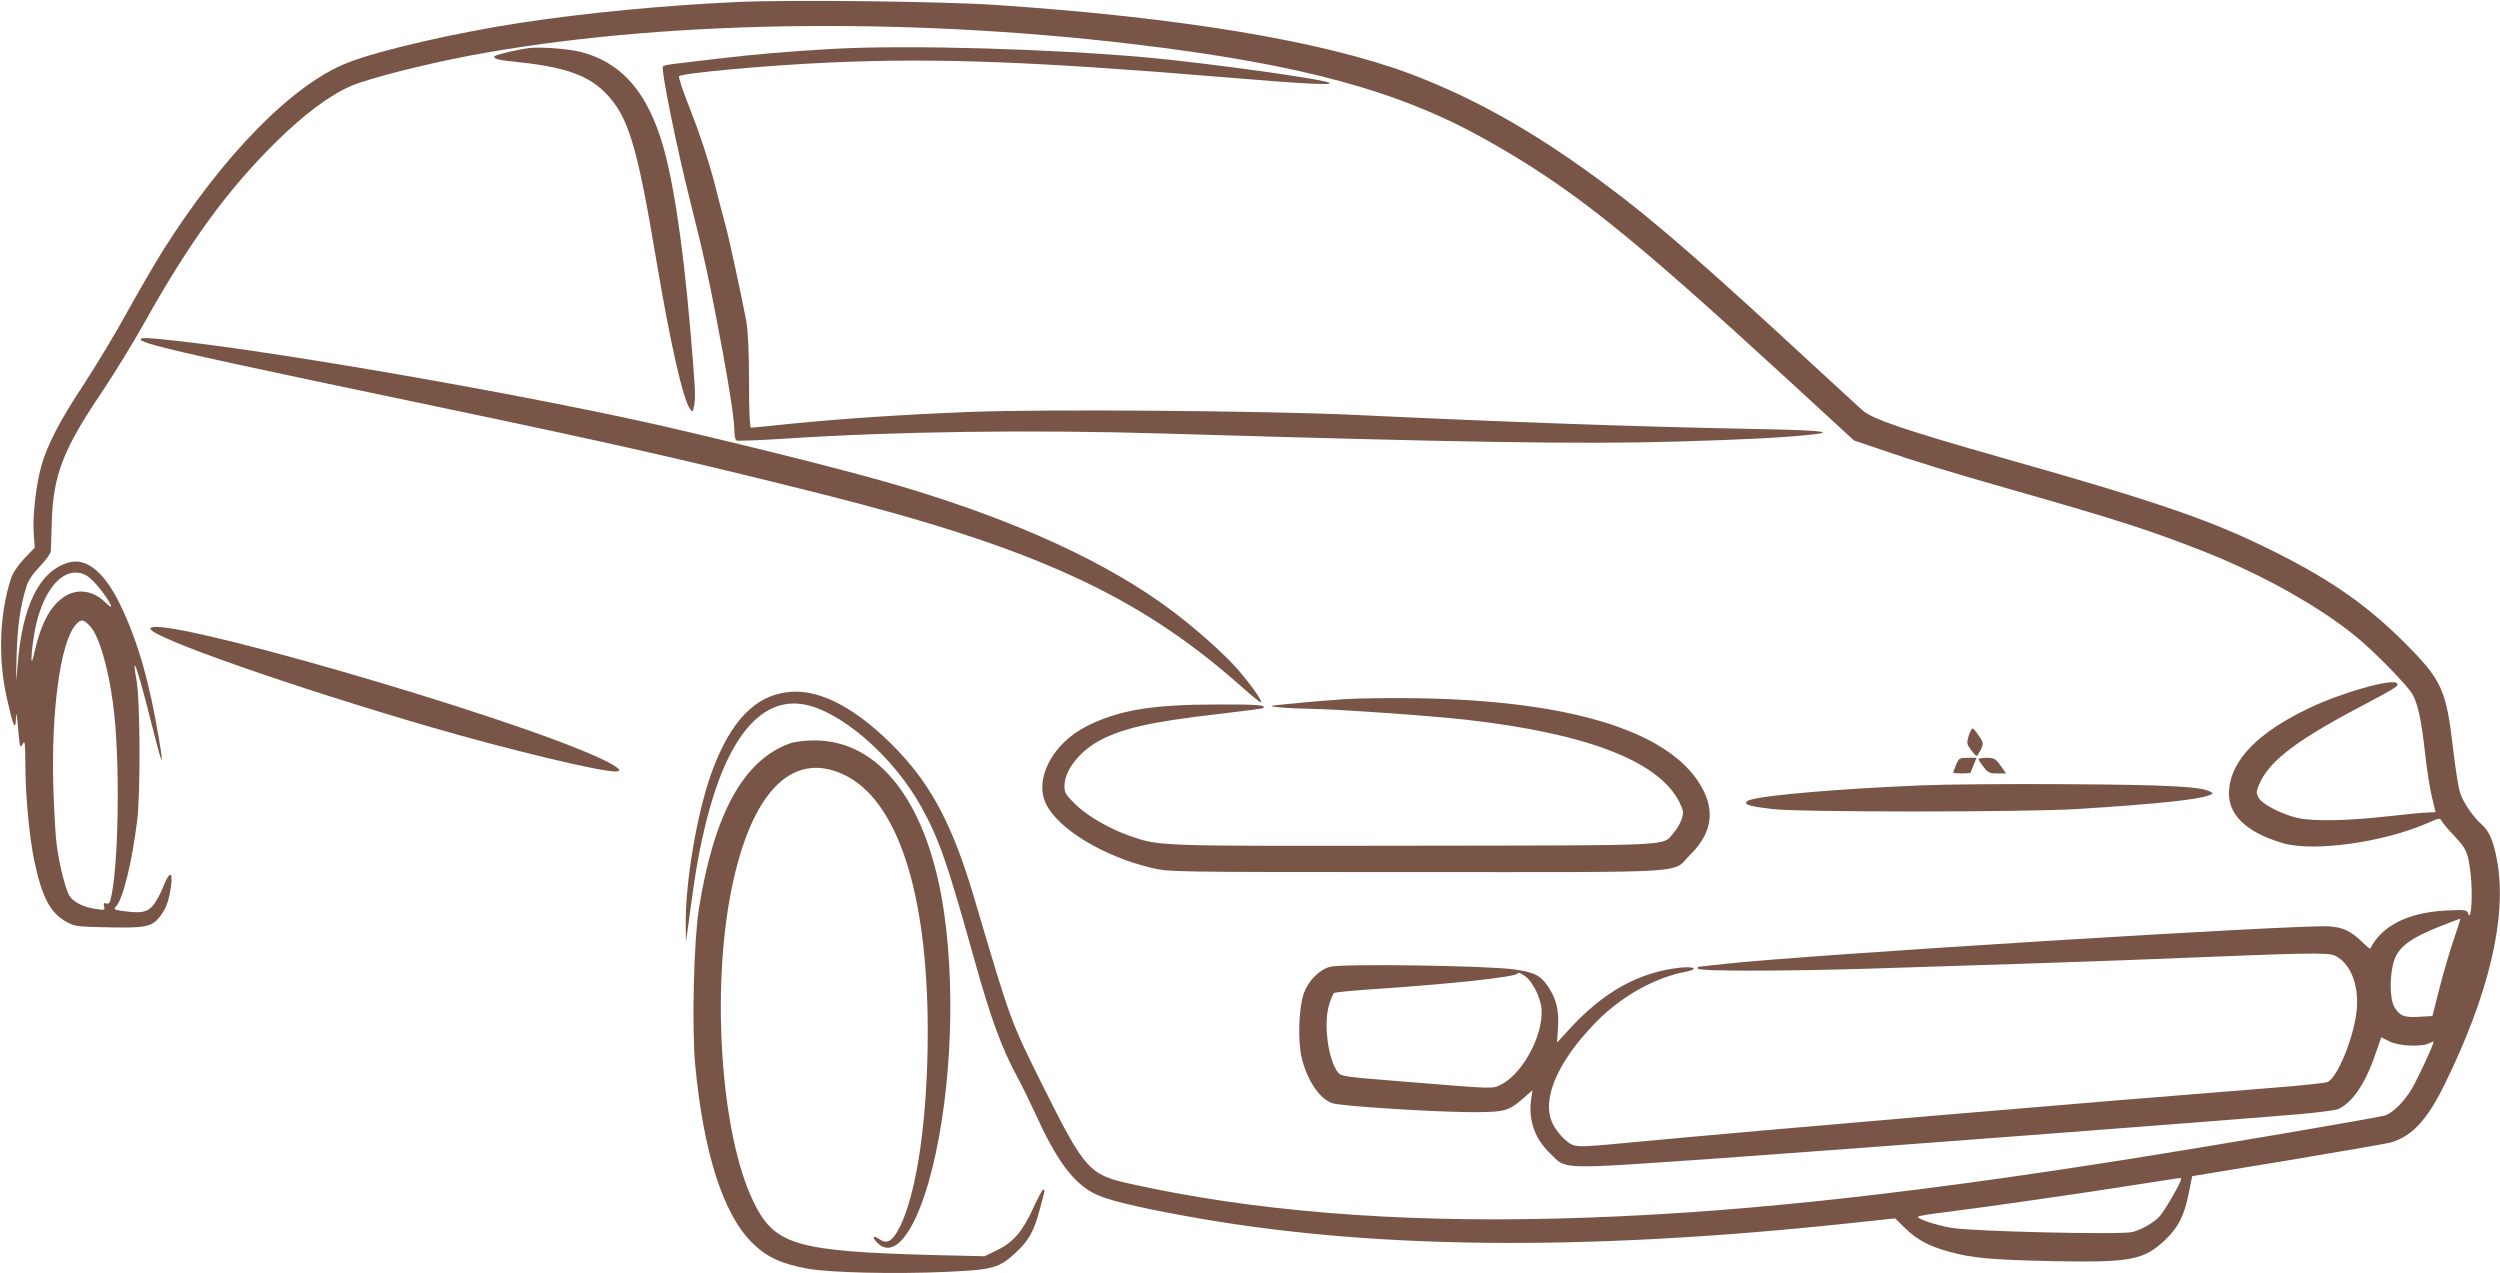
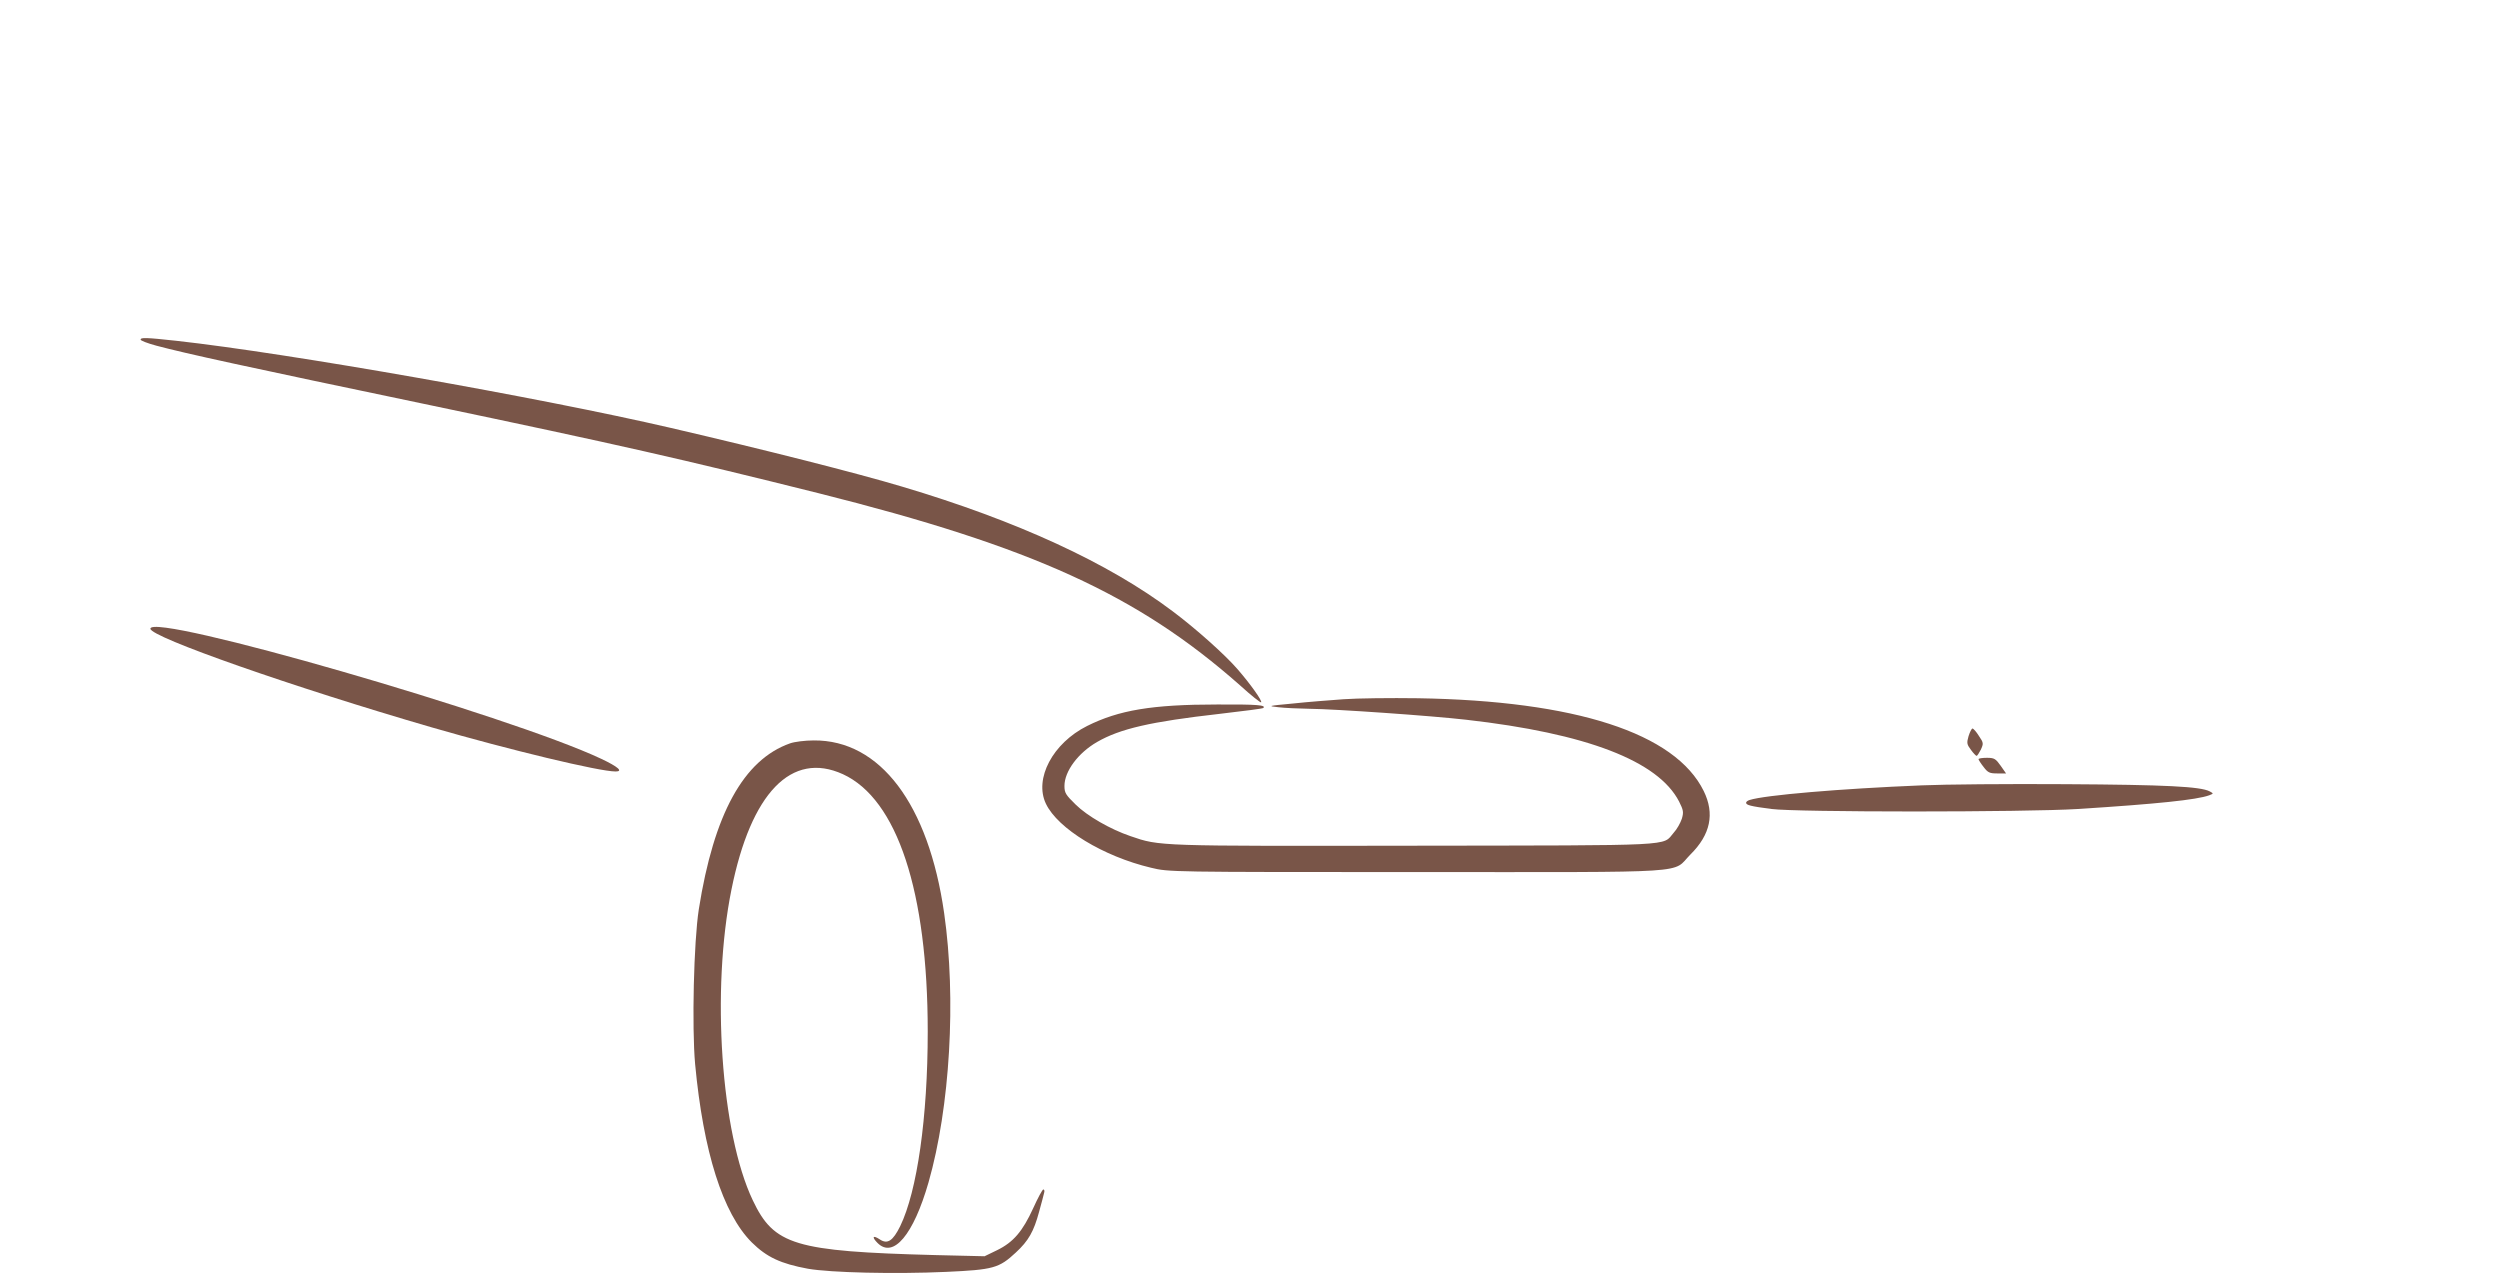
<svg xmlns="http://www.w3.org/2000/svg" version="1.0" width="1280pt" height="652pt" viewBox="0 0 1280 652" preserveAspectRatio="xMidYMid meet">
  <g transform="translate(0,652) scale(0.1,-0.1)" fill="#795548" stroke="none">
-     <path d="M3780 6510 c-376 -17 -782 -56 -1110 -106 -334 -51 -726 -141 -887 -204 -282 -108 -642 -475 -952 -968 -39 -62 -120 -202 -180 -310 -59 -108 -159 -273 -220 -367 -124 -187 -189 -312 -220 -423 -27 -97 -45 -258 -38 -346 l5 -70 -53 -55 c-32 -34 -59 -74 -68 -101 -59 -178 -68 -407 -23 -610 32 -144 45 -175 47 -115 2 51 6 30 14 -70 7 -74 8 -77 21 -55 12 22 13 9 14 -110 0 -150 20 -364 45 -484 39 -188 81 -269 165 -316 42 -23 56 -25 216 -28 193 -4 224 3 266 59 29 39 45 83 54 155 9 76 -9 73 -40 -6 -15 -38 -40 -83 -56 -100 -30 -32 -59 -37 -154 -24 -43 6 -45 8 -31 24 35 38 80 223 107 435 18 143 16 626 -4 728 -8 42 -11 74 -7 70 9 -10 41 -122 95 -338 44 -176 54 -191 29 -45 -50 301 -111 512 -200 695 -80 166 -173 241 -263 215 -150 -43 -238 -219 -262 -527 -8 -103 -9 -101 -5 47 4 150 18 252 49 353 10 34 32 67 70 107 31 32 56 67 56 77 1 10 3 77 5 148 7 241 57 372 255 665 66 99 163 257 216 352 232 415 422 677 669 923 146 146 284 249 395 296 93 39 365 108 604 154 953 179 2196 201 3391 60 867 -103 1370 -240 1820 -494 435 -246 716 -470 1539 -1225 l338 -311 127 -43 c182 -63 367 -120 691 -212 530 -151 700 -206 970 -312 297 -117 588 -279 780 -435 93 -75 272 -258 294 -301 27 -52 44 -135 62 -295 9 -84 25 -185 35 -226 10 -41 19 -76 19 -78 0 -1 -17 -3 -38 -3 -20 0 -116 -9 -212 -20 -194 -22 -372 -26 -452 -9 -72 15 -172 64 -198 96 -13 17 -18 34 -14 47 39 131 173 240 524 425 194 103 205 110 192 123 -25 25 -283 -48 -448 -127 -258 -122 -398 -263 -411 -416 -12 -124 81 -218 272 -275 158 -48 521 3 749 104 57 25 58 25 69 6 6 -10 34 -44 63 -74 63 -66 71 -85 84 -198 11 -98 3 -242 -12 -202 -8 22 -10 23 -116 18 -193 -10 -328 -78 -387 -196 -1 -1 -21 16 -44 38 -57 54 -94 72 -166 77 -148 11 -2694 -147 -3092 -192 -73 -8 -135 -15 -138 -15 -3 0 -3 -5 0 -10 8 -13 417 -13 860 0 525 16 1247 40 1485 50 781 32 879 34 915 17 77 -37 122 -144 112 -271 -10 -134 -98 -354 -150 -376 -12 -5 -141 -19 -287 -30 -927 -73 -2531 -209 -3288 -280 -286 -27 -280 -27 -329 15 -23 19 -51 56 -63 81 -59 121 20 311 214 513 132 137 306 236 469 266 63 12 44 28 -26 21 -215 -22 -399 -124 -578 -322 l-57 -62 5 78 c6 87 -9 148 -53 212 -39 56 -69 70 -174 85 -138 19 -881 30 -940 13 -56 -15 -111 -71 -135 -137 -25 -71 -31 -240 -11 -326 28 -119 93 -215 160 -236 44 -14 489 -43 691 -45 191 -1 207 3 288 74 l43 38 -7 -51 c-14 -103 20 -198 97 -272 87 -85 33 -83 860 -26 689 49 2599 194 2971 226 94 8 184 20 200 25 72 28 141 126 193 277 l32 92 42 -21 c47 -24 165 -30 204 -9 12 6 22 10 22 7 0 -15 -84 -195 -114 -245 -39 -63 -92 -116 -133 -132 -25 -9 -837 -148 -1278 -218 -1233 -196 -2118 -289 -2967 -310 -828 -21 -1561 39 -2186 179 -204 45 -229 73 -435 485 -175 351 -170 338 -358 974 -108 366 -215 572 -393 759 -198 207 -387 311 -545 300 -182 -13 -313 -148 -411 -423 -73 -207 -132 -557 -129 -772 l1 -88 23 170 c27 203 48 316 81 450 105 418 272 626 483 601 191 -23 472 -262 619 -529 90 -162 134 -290 267 -767 88 -316 142 -463 224 -615 21 -38 62 -122 91 -185 109 -240 191 -351 299 -409 62 -33 203 -68 466 -116 929 -171 2026 -184 3394 -39 l244 26 51 -50 c60 -59 123 -93 226 -121 120 -33 217 -41 525 -48 403 -8 471 5 580 108 67 64 98 123 121 238 l18 89 491 81 c270 45 506 86 524 91 111 32 189 116 281 305 224 458 316 849 266 1133 -17 99 -40 155 -76 187 -49 43 -100 119 -115 168 -9 29 -24 129 -35 222 -35 302 -57 351 -240 536 -191 192 -375 323 -655 464 -329 167 -601 261 -1410 490 -497 141 -668 199 -719 244 -22 20 -155 142 -295 271 -462 427 -712 646 -916 805 -399 310 -741 510 -1105 647 -451 169 -1184 290 -2127 353 -274 18 -1042 27 -1313 15z m-3340 -2935 c27 -14 78 -71 113 -127 26 -42 20 -45 -15 -11 -65 63 -149 72 -216 23 -68 -49 -114 -138 -147 -285 -16 -75 -19 -34 -4 72 33 242 153 388 269 328z m22 -262 c45 -49 92 -209 117 -398 38 -280 29 -858 -15 -1008 -4 -12 -12 -16 -21 -13 -12 5 -14 1 -10 -14 5 -20 2 -21 -41 -14 -60 8 -111 32 -134 64 -21 30 -53 154 -68 265 -6 44 -13 177 -17 296 -11 391 36 737 113 828 27 33 42 32 76 -6z m12102 -1601 c-20 -56 -52 -168 -73 -248 l-37 -146 -67 -4 c-77 -5 -100 4 -127 49 -26 42 -26 170 -1 242 23 67 84 112 226 169 61 24 111 43 112 42 1 -1 -14 -48 -33 -104z m-4758 -188 c33 -22 70 -87 83 -146 28 -125 -82 -349 -202 -410 -47 -24 -19 -25 -521 16 -288 23 -300 25 -317 47 -49 66 -73 245 -45 341 9 31 21 60 27 64 7 4 100 13 208 20 400 27 712 61 730 79 7 7 10 6 37 -11z m3322 -1121 c-27 -49 -60 -99 -71 -111 -28 -31 -92 -68 -139 -80 -56 -15 -832 3 -930 22 -82 15 -168 44 -168 56 0 4 64 15 143 24 200 25 723 100 972 140 116 18 218 34 227 35 12 1 4 -20 -34 -86z" />
-     <path d="M2710 6274 c-69 -9 -180 -36 -180 -44 0 -13 23 -18 140 -30 228 -25 349 -69 436 -162 112 -118 157 -268 254 -848 73 -434 137 -714 173 -764 14 -19 15 -17 22 22 7 43 4 96 -21 387 -40 467 -93 804 -155 989 -82 244 -209 379 -405 430 -64 16 -205 27 -264 20z" />
-     <path d="M4270 6270 c-232 -13 -416 -29 -600 -51 -91 -11 -189 -23 -218 -26 -29 -3 -55 -9 -58 -14 -10 -17 71 -417 141 -694 71 -280 100 -415 165 -765 39 -213 60 -354 60 -407 0 -23 5 -45 10 -48 6 -4 117 1 248 9 562 37 1263 47 1952 26 1511 -45 2118 -55 2610 -41 373 11 548 20 705 37 118 13 21 22 -320 28 -599 12 -1210 33 -2035 72 -458 21 -1578 30 -1960 15 -354 -14 -654 -34 -924 -61 -105 -11 -195 -20 -201 -20 -6 0 -10 84 -10 233 0 149 -5 259 -13 307 -17 96 -89 430 -107 495 -8 28 -35 131 -60 230 -30 112 -74 245 -117 354 -38 95 -66 177 -61 181 18 16 456 56 773 70 548 24 1047 5 2013 -75 393 -33 557 -42 545 -30 -17 18 -608 100 -928 130 -494 45 -1231 66 -1610 45z" />
    <path d="M720 4781 c0 -5 36 -19 81 -31 150 -40 451 -106 1399 -304 968 -203 1290 -276 1990 -451 1096 -275 1634 -520 2159 -984 56 -51 105 -90 108 -87 7 7 -55 94 -121 170 -65 75 -214 208 -333 297 -328 247 -797 463 -1386 638 -231 69 -696 187 -1182 300 -672 156 -1955 382 -2531 446 -157 17 -184 18 -184 6z" />
    <path d="M770 3301 c0 -43 734 -300 1440 -505 401 -116 858 -226 942 -226 40 0 13 24 -74 65 -466 220 -2308 752 -2308 666z" />
    <path d="M6880 2940 c-69 -5 -186 -14 -260 -22 -129 -12 -132 -13 -75 -19 33 -4 105 -7 160 -8 127 -1 628 -36 801 -56 618 -70 984 -211 1091 -419 22 -44 24 -54 14 -88 -7 -21 -25 -54 -42 -72 -60 -69 35 -64 -1324 -66 -1324 -2 -1306 -3 -1457 49 -103 35 -221 103 -280 161 -51 50 -58 60 -58 96 0 75 70 169 167 225 118 68 274 104 627 144 121 14 222 27 224 30 16 15 -30 19 -236 18 -334 0 -504 -29 -666 -110 -176 -88 -272 -270 -211 -398 61 -128 294 -270 539 -328 91 -22 93 -22 1361 -22 1446 0 1301 -9 1400 90 103 102 125 209 68 325 -146 297 -657 462 -1463 475 -140 2 -311 0 -380 -5z" />
    <path d="M10079 2751 c-10 -35 -9 -42 12 -70 12 -17 26 -31 29 -31 4 0 13 15 22 32 14 31 14 35 -10 70 -13 21 -28 38 -33 38 -4 0 -13 -17 -20 -39z" />
    <path d="M4045 2714 c-238 -84 -390 -362 -467 -849 -26 -166 -36 -604 -19 -793 42 -449 142 -765 290 -913 77 -76 148 -109 288 -135 116 -20 443 -28 708 -16 241 11 270 19 356 99 65 60 92 108 119 208 12 44 24 88 26 98 3 9 1 17 -4 17 -5 0 -28 -43 -52 -96 -54 -118 -101 -174 -185 -215 l-64 -31 -253 6 c-721 19 -825 51 -934 281 -163 343 -213 1077 -109 1590 100 497 308 711 571 591 278 -128 434 -601 434 -1318 0 -438 -54 -817 -141 -996 -37 -75 -65 -94 -104 -68 -36 24 -43 13 -12 -18 81 -81 184 42 261 310 110 384 143 941 80 1379 -80 558 -328 887 -668 884 -44 0 -99 -7 -121 -15z" />
-     <path d="M10015 2604 c-8 -20 -15 -38 -15 -40 0 -2 20 -4 45 -4 25 0 45 2 45 4 0 2 7 20 15 40 l15 36 -45 0 c-42 0 -46 -2 -60 -36z" />
    <path d="M10130 2633 c0 -3 11 -21 26 -40 22 -29 31 -33 70 -33 l45 0 -28 40 c-25 35 -32 40 -70 40 -24 0 -43 -3 -43 -7z" />
    <path d="M9840 2499 c-418 -17 -805 -50 -882 -75 -10 -3 -18 -9 -18 -14 0 -12 22 -18 130 -32 128 -17 1296 -17 1570 0 408 26 607 47 671 70 23 9 23 9 3 20 -47 25 -225 34 -739 37 -291 2 -622 -1 -735 -6z" />
  </g>
</svg>